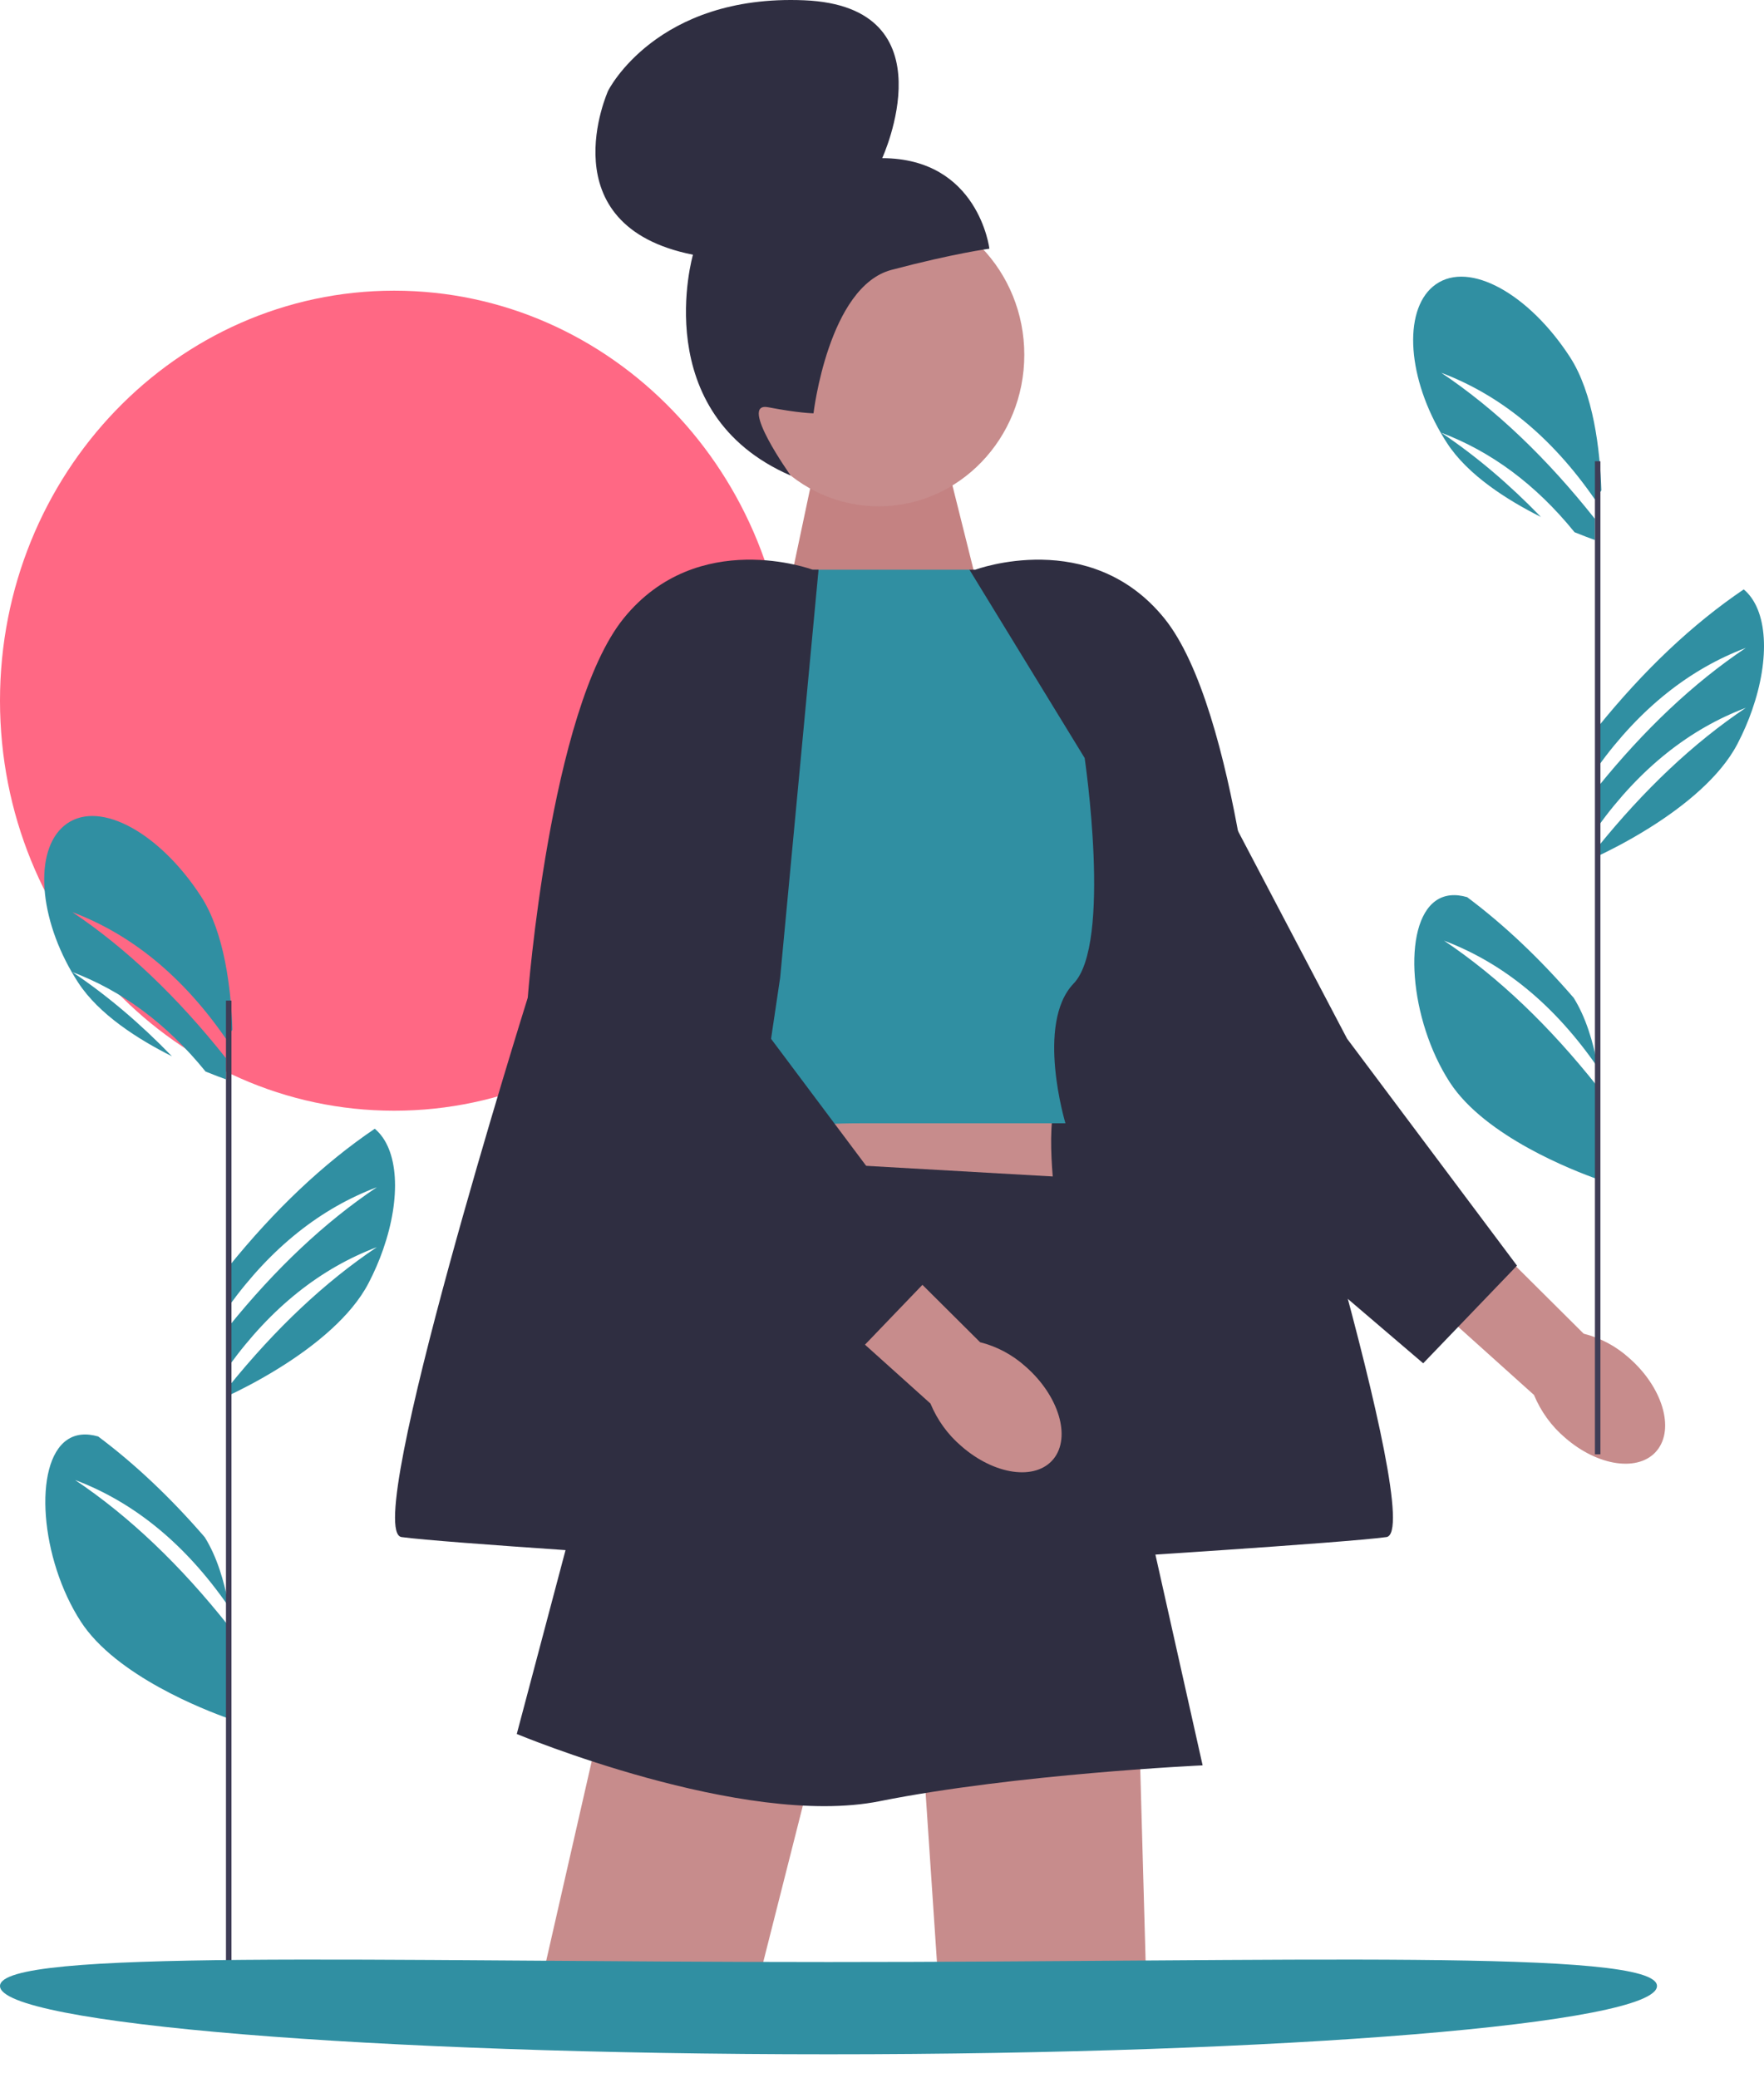
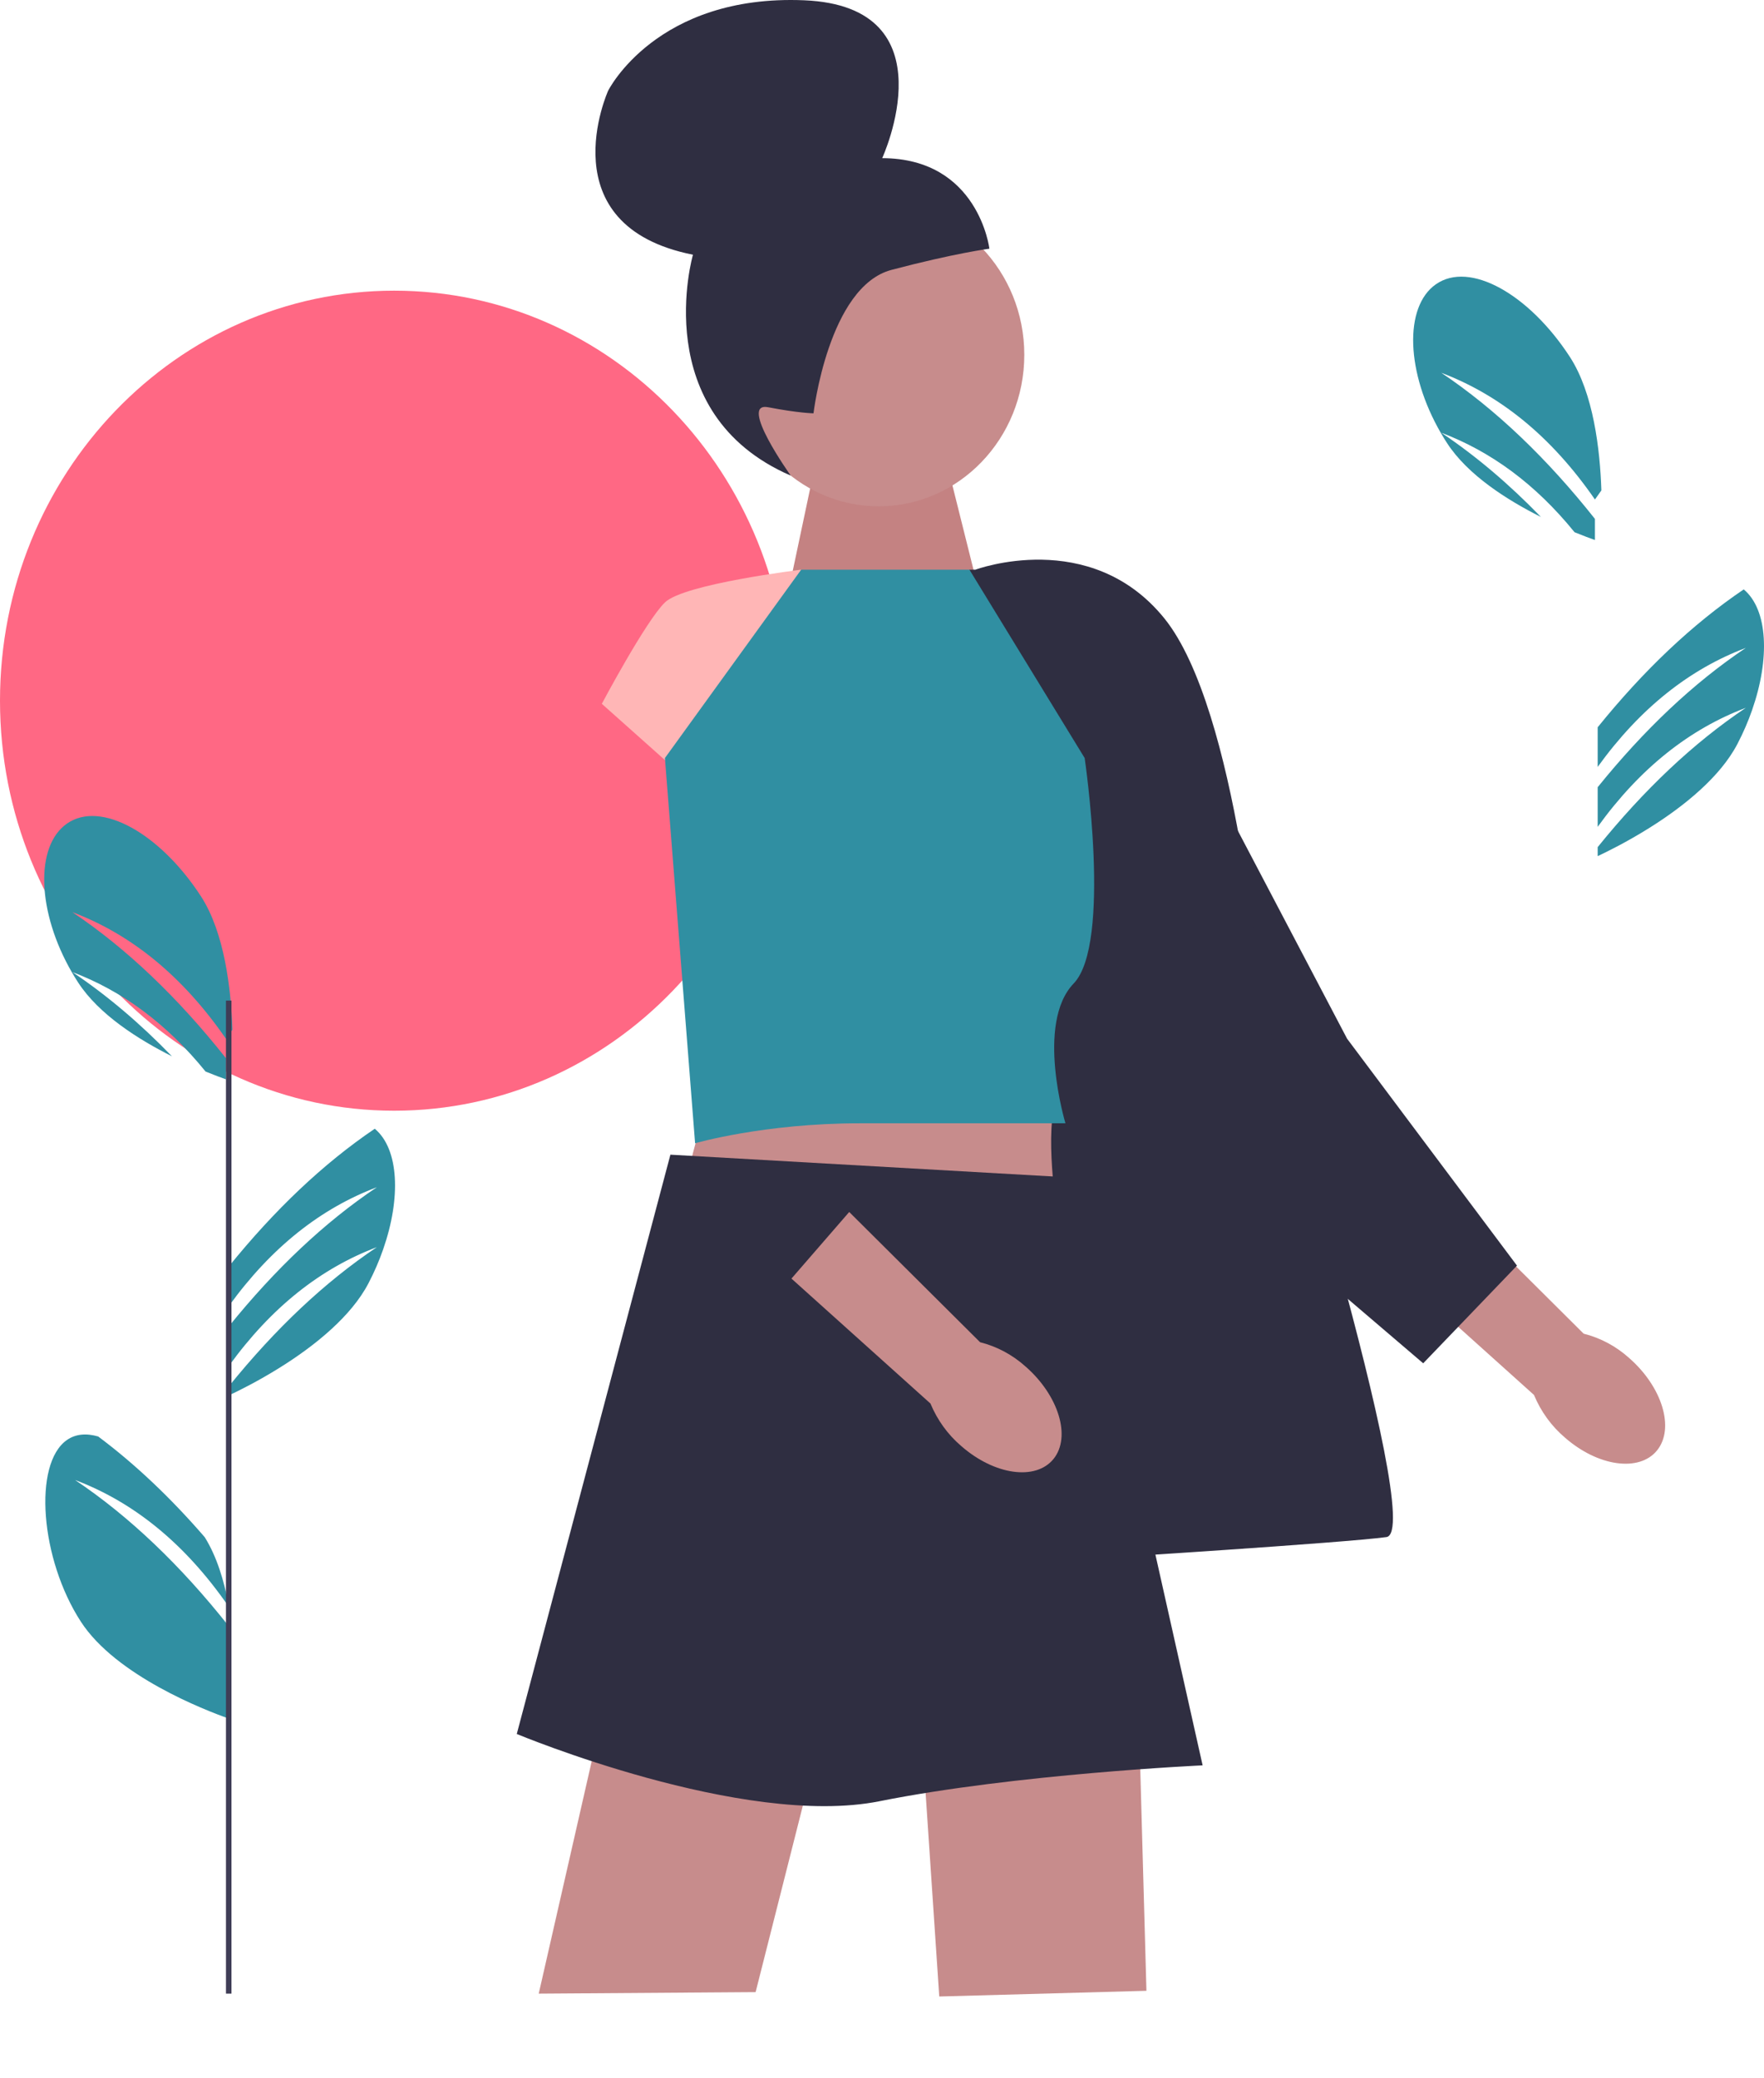
<svg xmlns="http://www.w3.org/2000/svg" width="478" height="563" viewBox="0 0 478 563" fill="none">
-   <path d="M391.3 254.895C406.094 264.816 419.95 278.101 432.93 294.486V319.539C426.596 317.297 402.421 308.002 392.876 293.303C381.844 276.314 379.881 250.526 389.07 244.07C391.463 242.392 394.37 242.183 397.559 243.103C407.617 250.627 417.237 259.751 426.425 270.383C429.681 275.588 431.696 282.214 432.93 288.911V289.228C421.043 272.015 407.067 260.849 391.3 254.895Z" fill="#308FA2" />
  <path d="M390.557 101.017C405.35 110.938 419.207 124.223 432.187 140.608V146.33C430.945 145.889 429.027 145.186 426.663 144.219C416.048 131.128 403.945 122.313 390.557 117.256C399.923 123.534 408.918 131.166 417.549 140.082C408.42 135.512 397.745 128.738 392.133 120.093C391.538 119.181 390.973 118.261 390.438 117.333C380.997 101.033 380.372 83.155 389.07 77.046C398.258 70.59 414.368 79.737 425.399 96.718C431.778 106.546 433.569 121.795 433.934 132.891C433.346 133.695 432.767 134.515 432.187 135.35C420.3 118.137 406.324 106.971 390.557 101.017Z" fill="#308FA2" />
  <path d="M474.768 192.42V192.428C473.713 195.467 472.389 198.537 470.813 201.56C468.472 206.061 464.874 210.236 460.8 213.971C456.436 217.976 451.515 221.472 446.988 224.309C440.669 228.276 435.116 230.967 432.93 231.988V229.552C445.486 214.01 458.837 201.344 473.073 191.802C457.953 197.508 444.49 208.025 432.93 224.054V213.314C445.486 197.771 458.837 185.105 473.073 175.563C457.953 181.27 444.49 191.786 432.93 207.816V197.075C445.322 181.742 458.481 169.207 472.508 159.712C479.08 165.209 479.652 178.471 474.768 192.42Z" fill="#308FA2" />
  <path d="M106.814 300.975C165.806 300.975 213.629 251.231 213.629 189.87C213.629 128.508 165.806 78.764 106.814 78.764C47.822 78.764 0 128.508 0 189.87C0 251.231 47.822 300.975 106.814 300.975Z" fill="#FF6884" />
  <path d="M441.476 368.001C450.46 375.873 453.838 387.076 449.02 393.022C444.203 398.968 433.017 397.406 424.031 389.53C420.4 386.435 417.534 382.481 415.673 377.998L378.013 344.144L393.663 326.099L429.128 361.389C433.693 362.536 437.927 364.803 441.476 368.001Z" fill="#C78C8C" />
  <path d="M411.066 342.954L365.027 281.46L321.421 198.448L320.29 313.578L385.653 369.419L411.066 342.954Z" fill="#2F2E41" />
  <path d="M210.794 173.692L221.341 123.812L256.593 125.576L265.641 161.761L210.794 173.692Z" fill="#C48282" />
  <path d="M238.094 137.196C259.89 137.196 277.56 118.817 277.56 96.145C277.56 73.473 259.89 55.094 238.094 55.094C216.298 55.094 198.629 73.473 198.629 96.145C198.629 118.817 216.298 137.196 238.094 137.196Z" fill="#C78C8C" />
  <path d="M220.441 111.998C220.441 111.998 216.46 111.958 208.178 110.356C199.897 108.754 214.275 128.883 214.275 128.883C175.303 111.956 187.774 69.022 187.774 69.022C148.222 61.154 164.792 24.581 164.792 24.581C164.792 24.581 177.829 -1.589 217.908 0.076C257.987 1.742 239.053 42.858 239.053 42.858C265.165 42.91 268.103 67.388 268.103 67.388C268.103 67.388 258.69 68.611 241.582 73.127C224.475 77.643 220.441 111.998 220.441 111.998Z" fill="#2F2E41" />
  <path d="M218.876 157.982L217.094 154.372C217.094 154.372 185.38 158.196 180.176 163.243C174.972 168.29 163.078 190.715 163.078 190.715L189.097 213.913L218.876 157.982Z" fill="#FFB6B6" />
  <path d="M258.232 157.106C258.232 157.106 282.021 150.506 295.402 164.424C308.783 178.343 324.395 203.86 324.395 203.86L323.651 223.965L286.481 205.328L258.232 157.106Z" fill="#FFB6B6" />
  <path d="M264.297 154.372C264.297 154.372 295.402 142.773 315.474 167.517C335.545 192.261 341.493 270.36 341.493 270.36C341.493 270.36 386.84 414.959 375.689 416.506C364.538 418.052 296.488 422.327 296.488 422.327L273.1 264.948L262.693 154.372L264.297 154.372Z" fill="#2F2E41" />
  <path d="M192.814 293.558L185.38 321.395L286.481 329.128C286.481 329.128 282.764 305.857 286.481 297.388L192.814 293.558Z" fill="#C78C8C" />
  <path d="M250.055 474.5L254.515 541L310.656 539.453L308.783 472.18L250.055 474.5Z" fill="#C78C8C" />
  <path d="M162.465 467.922L145.98 540.227L204.752 539.813L219.725 480.713L162.465 467.922Z" fill="#C78C8C" />
  <path d="M262.693 154.372H217.094L180.176 205.407L188.353 309.796C188.353 309.796 206.938 304.384 232.957 304.384H288.711C288.711 304.384 280.534 277.32 290.942 266.494C301.349 255.668 293.915 205.407 293.915 205.407L262.693 154.372Z" fill="#308FA2" />
  <path d="M181.663 312.889L140.033 469.86C140.033 469.86 201.333 495.481 238.332 488.084C275.33 480.686 325.881 478.366 325.881 478.366L290.198 319.075L181.663 312.889Z" fill="#2F2E41" />
  <path d="M277.929 370.321C286.913 378.193 290.291 389.396 285.474 395.342C280.656 401.288 269.47 399.726 260.484 391.85C256.853 388.755 253.987 384.801 252.126 380.317L214.466 346.463L230.116 328.419L265.581 363.709C270.146 364.855 274.38 367.123 277.929 370.321Z" fill="#C78C8C" />
-   <path d="M254.953 342.954L208.914 281.46L165.308 198.448L164.177 313.578L229.541 369.419L254.953 342.954Z" fill="#2F2E41" />
-   <path d="M220.202 154.372C220.202 154.372 189.097 142.773 169.025 167.517C148.953 192.261 143.006 270.36 143.006 270.36C143.006 270.36 97.659 414.959 108.81 416.506C119.961 418.052 188.011 422.327 188.011 422.327L211.398 264.948L221.806 154.372L220.202 154.372Z" fill="#2F2E41" />
-   <path d="M433.673 124.988H432.187V394.081H433.673V124.988Z" fill="#3F3D56" />
  <path d="M20.346 401.041C35.14 410.961 48.997 424.246 61.976 440.631V465.685C55.642 463.442 31.467 454.148 21.922 439.448C10.89 422.46 8.928 396.672 18.116 390.215C20.51 388.537 23.416 388.328 26.605 389.248C36.664 396.772 46.283 405.897 55.471 416.529C58.728 421.733 60.742 428.36 61.976 435.056V435.373C50.089 418.16 36.114 406.995 20.346 401.041Z" fill="#308FA2" />
  <path d="M19.603 247.163C34.396 257.083 48.253 270.368 61.233 286.753V292.475C59.992 292.035 58.073 291.331 55.709 290.364C45.094 277.273 32.991 268.458 19.603 263.401C28.97 269.68 37.965 277.312 46.596 286.228C37.467 281.658 26.791 274.884 21.179 266.239C20.584 265.326 20.019 264.406 19.484 263.478C10.043 247.178 9.418 229.3 18.116 223.192C27.304 216.735 43.414 225.883 54.446 242.863C60.824 252.691 62.616 267.94 62.98 279.036C62.393 279.84 61.813 280.66 61.233 281.495C49.346 264.283 35.37 253.117 19.603 247.163Z" fill="#308FA2" />
  <path d="M103.815 338.566V338.574C102.759 341.612 101.436 344.682 99.86 347.706C97.518 352.206 93.92 356.382 89.846 360.116C85.482 364.122 80.561 367.617 76.034 370.455C69.715 374.422 64.162 377.113 61.976 378.133V375.698C74.532 360.155 87.883 347.489 102.12 337.947C86.999 343.654 73.536 354.17 61.976 370.2V359.459C74.532 343.917 87.883 331.251 102.12 321.709C86.999 327.415 73.536 337.932 61.976 353.961V343.221C74.369 327.887 87.527 315.353 101.555 305.857C108.126 311.355 108.699 324.616 103.815 338.566Z" fill="#308FA2" />
  <path d="M62.72 271.134H61.233V540.227H62.72V271.134Z" fill="#3F3D56" />
-   <path d="M449 538.159C449 548.377 348.488 556.659 224.5 556.659C100.512 556.659 0 548.377 0 538.159C0 527.942 100.512 531.659 224.5 531.659C348.488 531.659 449 527.942 449 538.159Z" fill="#308FA2" />
</svg>